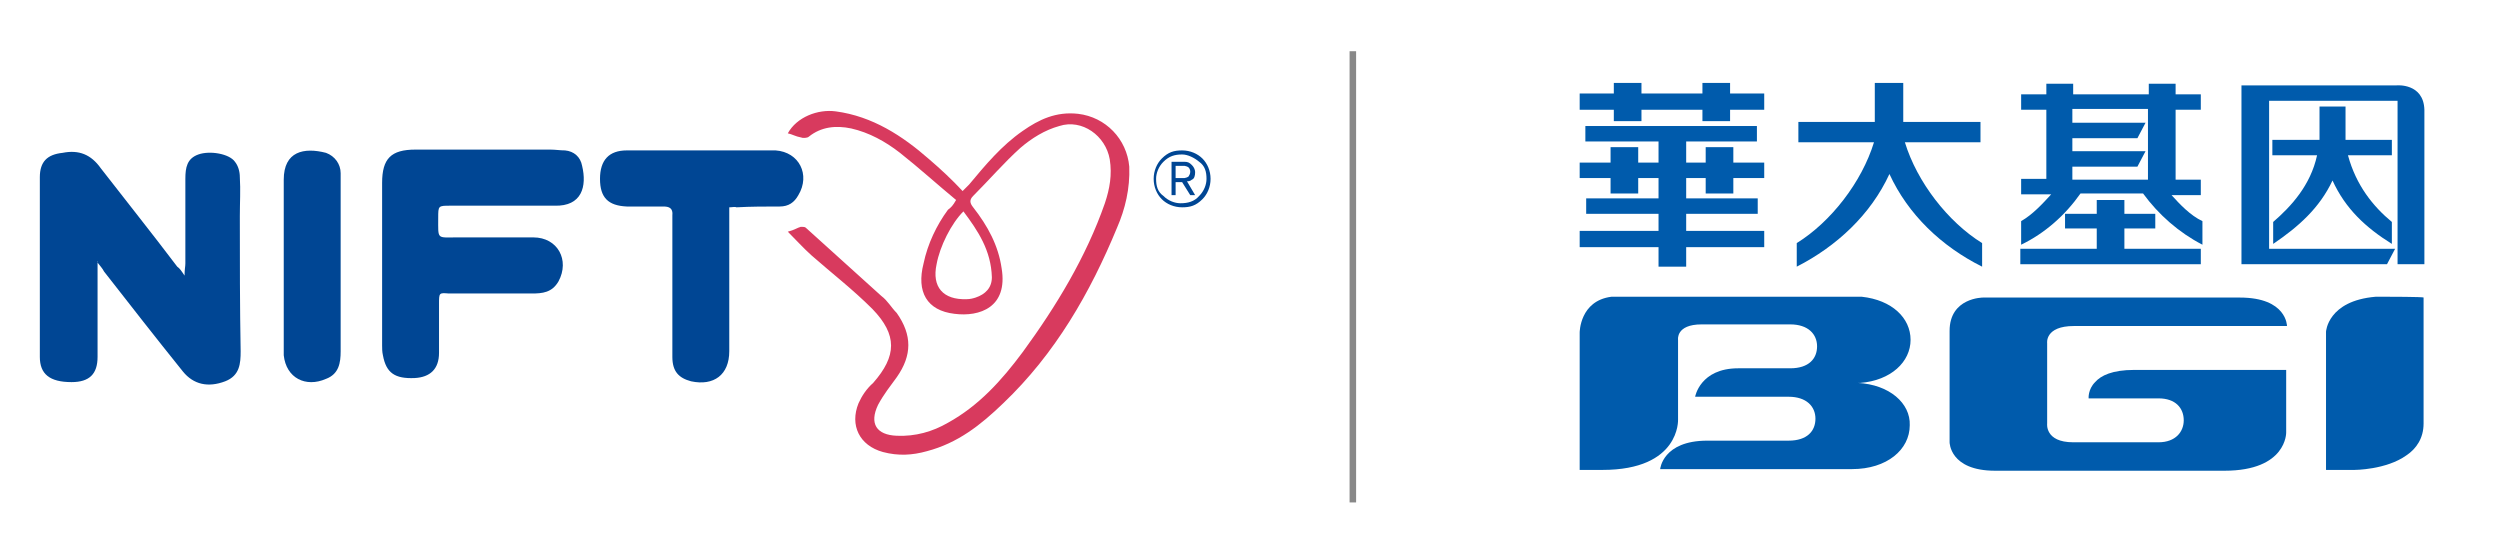
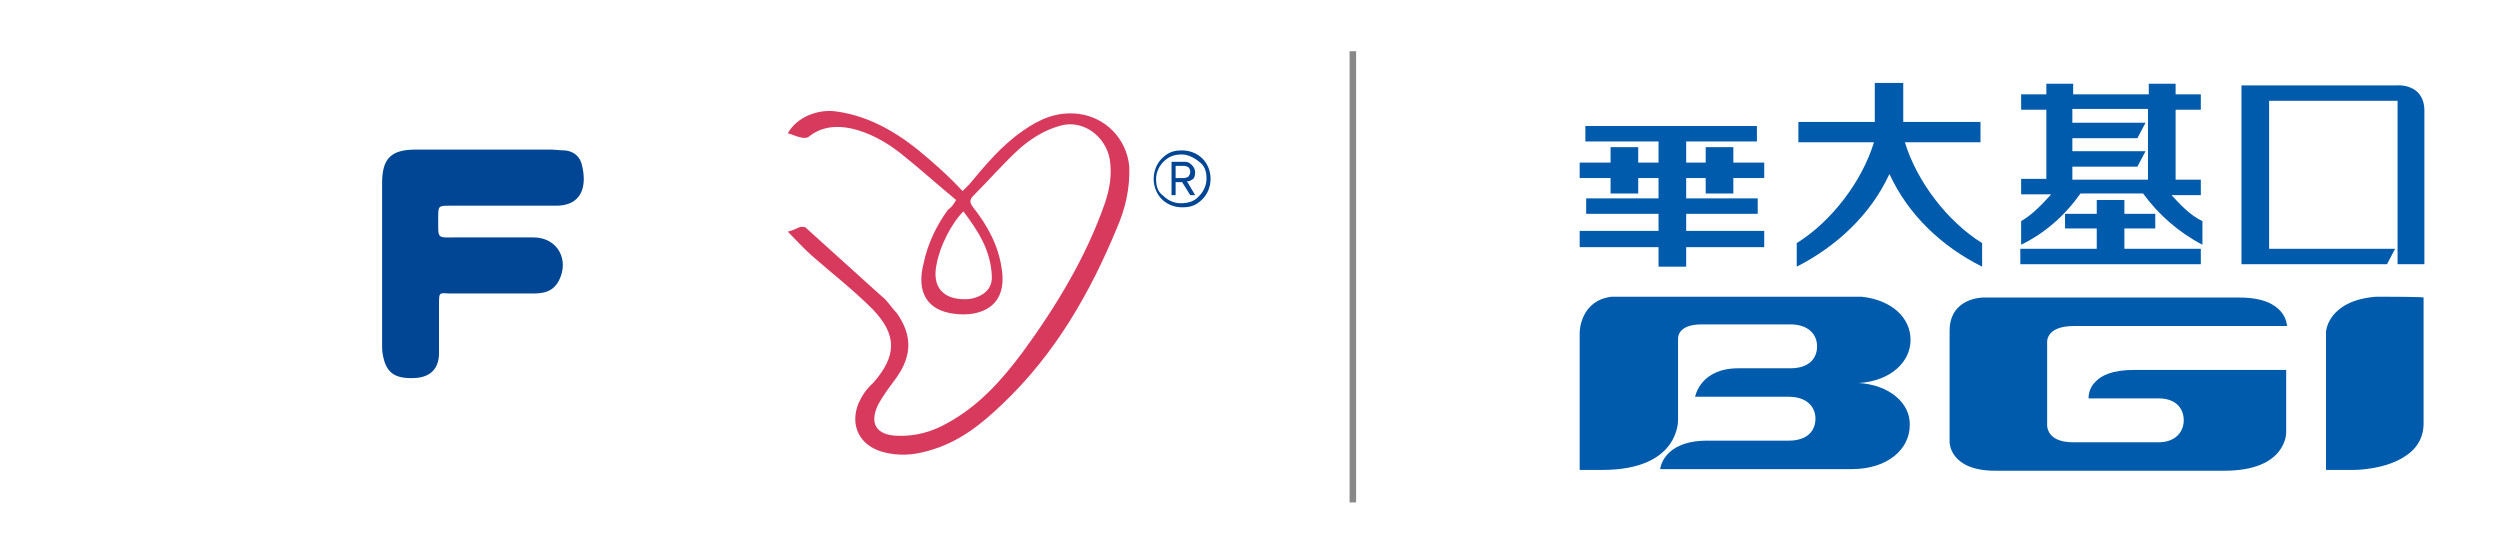
<svg xmlns="http://www.w3.org/2000/svg" id="圖層_1" x="0px" y="0px" viewBox="0 0 307.5 68.2" style="enable-background:new 0 0 307.5 68.2;" xml:space="preserve">
  <style type="text/css">	.st0{fill-rule:evenodd;clip-rule:evenodd;fill:#004694;}	.st1{fill-rule:evenodd;clip-rule:evenodd;fill:#D83A5E;}	.st2{fill:#004694;}	.st3{fill:#005BAC;}	.st4{fill:none;stroke:#888888;stroke-width:0.802;stroke-miterlimit:10;}</style>
  <g>
    <g>
-       <path class="st0" d="M12,32.2v2.3c0,3.1,0,6.3,0,9.4C12,46,11,47,8.8,47c-2.7,0-3.9-1-3.9-3.1c0-7.4,0-14.7,0-22.1   c0-1.9,0.9-2.8,2.8-3c2-0.4,3.5,0.2,4.7,1.9c3.1,4,6.3,8,9.4,12.1c0.3,0.2,0.5,0.5,0.9,1.1c0-0.8,0.1-1.1,0.1-1.5   c0-3.5,0-6.9,0-10.4c0-1.4,0.2-2.5,1.6-3c1.4-0.5,3.8-0.1,4.5,0.9c0.4,0.5,0.6,1.2,0.6,1.9c0.1,1.6,0,3.1,0,4.8   c0,5.5,0,11.1,0.1,16.6c0,1.5-0.1,3-1.9,3.7c-2.1,0.8-3.9,0.4-5.2-1.2c-3.3-4.1-6.5-8.2-9.7-12.3c-0.2-0.4-0.5-0.7-0.8-1.1   C12.1,32.1,12,32.1,12,32.2" />
      <path class="st0" d="M47,32.7c0-3.4,0-6.8,0-10.2c0-3,1.1-4.1,4.1-4.1c5.5,0,11.1,0,16.6,0c0.6,0,1.2,0.1,1.8,0.1   c1.1,0.1,1.9,0.8,2.1,1.9c0.6,2.5,0,5-3.4,4.9c-4.3,0-8.5,0-12.8,0c-1.5,0-1.5,0-1.5,1.5c0,2.7-0.2,2.4,2.3,2.4c3.1,0,6.3,0,9.4,0   c3,0,4.5,2.8,3.1,5.4c-0.8,1.4-2,1.5-3.3,1.5c-3.4,0-6.8,0-10.2,0C54,36,54,36,54,37.4c0,2,0,4,0,6s-1.1,3-3,3.1   c-2.4,0.1-3.5-0.6-3.9-2.8c-0.1-0.4-0.1-0.9-0.1-1.2C47,39.5,47,36.1,47,32.7" />
      <path class="st1" d="M117.6,24.6c-2.3-1.9-4.5-3.9-6.9-5.8c-1.8-1.4-3.8-2.5-6-3c-1.9-0.4-3.7-0.2-5.2,1c-0.2,0.2-0.8,0.2-1,0.1   c-0.6-0.1-1.1-0.4-1.6-0.5c1.1-2,3.7-3,5.9-2.7c4.5,0.6,8.2,3,11.5,5.9c1.4,1.2,2.8,2.5,4.1,3.9c0.2-0.2,0.5-0.5,0.8-0.8   c2-2.4,4-4.8,6.6-6.6c2-1.4,4.1-2.4,6.8-2.1c3.4,0.4,6,3.1,6.3,6.5c0.1,2.7-0.5,5.2-1.5,7.5c-3.3,8-7.6,15.5-14,21.6   c-2.8,2.7-5.6,4.9-9.4,5.9c-1.8,0.5-3.5,0.6-5.4,0.1c-2.9-0.8-4.1-3.3-3-6c0.4-0.9,1-1.8,1.8-2.5c2.9-3.3,3-5.9-0.1-9.1   c-2.4-2.4-5-4.4-7.5-6.6c-1-0.9-1.9-1.9-2.9-2.9c0.8-0.2,1.2-0.5,1.6-0.6c0.2,0,0.5,0,0.6,0.1c3.1,2.8,6.2,5.6,9.3,8.4   c0.8,0.6,1.2,1.4,1.9,2.1c1.9,2.7,1.9,5.2,0,7.9c-0.8,1.1-1.6,2.1-2.3,3.4c-1.1,2.3-0.2,3.7,2.3,3.8c2.3,0.1,4.4-0.5,6.3-1.6   c3.8-2.1,6.6-5.2,9.2-8.7c4.1-5.6,7.8-11.7,10.1-18.3c0.6-1.8,0.9-3.5,0.6-5.4c-0.5-2.9-3.4-5-6.2-4.1c-1.8,0.5-3.4,1.5-4.8,2.7   c-2,1.8-3.8,3.9-5.8,5.9c-0.5,0.5-0.4,0.9,0,1.4c1.8,2.3,3.1,4.7,3.5,7.5c0.8,4.8-2.7,6-5.8,5.6c-3.4-0.4-4.7-2.7-3.8-6.2   c0.5-2.4,1.6-4.7,3-6.6C117,25.5,117.2,25.3,117.6,24.6 M118.5,26c-1.5,1.5-2.9,4.3-3.3,6.5c-0.6,2.8,0.8,4.4,3.7,4.3   c0.4,0,0.8-0.1,1.1-0.2c1.2-0.4,2-1.2,2-2.5C121.9,30.8,120.3,28.4,118.5,26" />
-       <path class="st0" d="M89.7,25.5v6c0,3.9,0,7.8,0,11.7c0,2.9-1.9,4.3-4.7,3.7c-1.5-0.4-2.3-1.2-2.3-3c0-5,0-10.1,0-15.1   c0-0.8,0-1.5,0-2.3c0.1-0.9-0.4-1.1-1.1-1.1c-1.5,0-3,0-4.5,0c-2.3-0.1-3.3-1.1-3.3-3.4s1.1-3.5,3.3-3.5c2.4,0,4.8,0,7.2,0   c3.4,0,6.8,0,10.2,0c0.2,0,0.6,0,0.9,0c2.9,0.2,4.3,3,2.8,5.5c-0.5,0.9-1.2,1.4-2.3,1.4c-1.8,0-3.5,0-5.3,0.1   C90.4,25.4,90.1,25.5,89.7,25.5" />
-       <path class="st0" d="M41.9,32.7c0,3.5,0,7,0,10.5c0,1.4-0.2,2.8-1.8,3.4c-2.5,1.1-4.9-0.1-5.2-2.9c0-0.4,0-0.8,0-1.1   c0-6.5,0-13.2,0-19.7c0-0.2,0-0.5,0-0.8c0-3.5,2.5-4,5.2-3.3c1.1,0.4,1.8,1.4,1.8,2.5c0,3,0,6.2,0,9.2   C41.9,31.3,41.9,32.1,41.9,32.7L41.9,32.7z" />
      <g>
        <path class="st2" d="M148.9,22c0,1-0.4,1.9-1,2.5c-0.8,0.8-1.5,1-2.5,1s-1.9-0.4-2.5-1c-0.6-0.6-1-1.5-1-2.5s0.4-1.9,1-2.5    c0.8-0.8,1.5-1,2.5-1s1.9,0.4,2.5,1C148.5,20.1,148.9,21,148.9,22z M147.5,24.1c0.6-0.6,0.9-1.4,0.9-2.1c0-0.9-0.2-1.6-0.9-2.1    c-0.6-0.5-1.4-0.9-2.1-0.9c-0.9,0-1.6,0.2-2.3,0.9c-0.6,0.6-0.9,1.4-0.9,2.1c0,0.9,0.2,1.6,0.9,2.1c0.6,0.6,1.4,0.9,2.1,0.9    C146.1,25,146.9,24.8,147.5,24.1z M147,24h-0.6l-1-1.6h-0.8V24h-0.5v-4.1h1.6c0.4,0,0.6,0.1,0.9,0.4c0.2,0.2,0.4,0.5,0.4,0.9    c0,0.4-0.1,0.8-0.4,0.9c-0.2,0.2-0.5,0.2-0.6,0.2L147,24z M146.4,21.1c0-0.2-0.1-0.4-0.2-0.5c-0.1-0.1-0.4-0.2-0.5-0.2h-1.1v1.5    h1.1c0.1,0,0.4-0.1,0.5-0.2C146.3,21.5,146.4,21.4,146.4,21.1z" />
      </g>
    </g>
    <g>
      <path class="st3" d="M228.5,47.1c0.1,0,0.2,0,0.3,0c3.8-0.3,6.2-2.6,6.2-5.3c0-2.7-2.3-4.9-6-5.3c-0.4,0-0.7,0-1.1,0h-28.8   c-0.3,0-0.6,0-0.9,0c-3.9,0.5-3.9,4.4-3.9,4.4v16.9h0.1h2.7c9.6,0,9.3-6.2,9.3-6.2v-9.8c0,0-0.3-1.9,2.9-1.9c4,0,10.9,0,10.9,0   c2.2,0,3.3,1.2,3.3,2.7c0,1.5-1,2.7-3.3,2.7l0,0l0,0c0,0-2.6,0-6.4,0c-4.7,0-5.3,3.5-5.3,3.5H220c2.2,0,3.3,1.2,3.3,2.7   c0,1.5-1,2.7-3.3,2.7c-0.1,0-4.5,0-10,0c-5.5,0-5.8,3.5-5.8,3.5h23.6l0,0c4.3,0,7.1-2.4,7.1-5.4C235,49.6,232.4,47.3,228.5,47.1   c-0.3,0-0.4,0-0.6,0l0,0C228.1,47.2,228.3,47.2,228.5,47.1" />
      <path class="st3" d="M293.5,36.5c-0.5,0-0.9,0-1.3,0c-5.9,0.5-6.1,4.3-6.1,4.3v17h3.5c0,0,3.9,0,6.4-1.8c1.2-0.8,2.1-2.1,2.1-3.9   V36.6v0C298.1,36.5,293.5,36.5,293.5,36.5z" />
      <path class="st3" d="M255.1,40.1h26.2c0,0,0-3.5-5.8-3.5h-31.6c0,0-4.1,0-4.1,4.1v13.7c0,0,0,3.5,5.6,3.5h28.2   c7.7,0,7.6-4.7,7.6-4.7v-7.7h-18.7c-2.7,0-4.1,0.7-4.8,1.5c-0.9,0.9-0.8,2-0.8,2h8.6l0,0c2.1,0,3.1,1.2,3.1,2.7   c0,1.4-1,2.7-3.1,2.7c0,0-7,0-10.5,0c-3.5,0-3.2-2.3-3.2-2.3v-5.5v-4.4C251.8,42.2,251.5,40.1,255.1,40.1" />
      <path class="st3" d="M234.3,17.5h9.3v-2.5h-9.5v-4.8h-3.5v4.8h-9.4v2.5h9.3c-1.5,4.9-5.3,9.8-9.5,12.4v2.9   c4.9-2.5,9.1-6.4,11.4-11.4c2.3,5,6.4,8.9,11.4,11.4v-2.9C239.6,27.3,235.8,22.4,234.3,17.5" />
      <path class="st3" d="M267.1,24h3.6v-1.9h-3.1v-8.6h3.1v-1.9h-3.1v-1.3h-3.3v1.3h-9.3v-1.3h-3.3v1.3h-3.1v1.9h3.1V22h-3.1v1.9h3.7   c-1.1,1.2-2.3,2.5-3.7,3.3v2.9c2.9-1.4,5.4-3.6,7.3-6.3h7.7c1.9,2.6,4.4,4.8,7.3,6.3v-2.9C269.4,26.5,268.1,25.1,267.1,24    M264.2,22.1h-9.3v-1.6h8l1-1.9h-9V17h8l1-1.9h-9v-1.7h9.3L264.2,22.1L264.2,22.1z" />
      <polygon class="st3" points="261.3,28.1 265.1,28.1 265.1,26.3 261.3,26.3 261.3,24.6 257.9,24.6 257.9,26.3 254,26.3 254,28.1    257.9,28.1 257.9,30.6 248.5,30.6 248.5,32.5 270.7,32.5 270.7,30.6 261.3,30.6   " />
-       <path class="st3" d="M294.2,17.2h-5.7v-4.1h-3.2v4.1h-5.8v1.9h5.5c-0.8,3.7-3.2,6.3-5.4,8.2V30c3.1-2.1,5.7-4.4,7.3-7.8   c1.6,3.5,4.1,5.8,7.3,7.8v-2.7c-2.3-1.9-4.4-4.5-5.4-8.2h5.4L294.2,17.2L294.2,17.2z" />
      <path class="st3" d="M294.8,10.5H279h-3.3h0v22l0,0h17.9l1-1.9h-15.5V12.4h15.8v20.1h3.3V13.5C298.1,10.2,294.8,10.5,294.8,10.5" />
-       <polygon class="st3" points="212.8,11.5 212.8,10.2 209.4,10.2 209.4,11.5 201.9,11.5 201.9,10.2 198.5,10.2 198.5,11.5    194.3,11.5 194.3,13.5 198.5,13.5 198.5,14.9 201.9,14.9 201.9,13.5 209.4,13.5 209.4,14.9 212.8,14.9 212.8,13.5 217,13.5    217,11.5   " />
      <polygon class="st3" points="213.2,18.1 209.8,18.1 209.8,20 207.4,20 207.4,17.4 216.1,17.4 216.1,15.5 195,15.5 195,17.4    204,17.4 204,20 201.5,20 201.5,18.1 198.1,18.1 198.1,20 194.3,20 194.3,21.9 198.1,21.9 198.1,23.8 201.5,23.8 201.5,21.9    204,21.9 204,24.4 195.1,24.4 195.1,26.3 204,26.3 204,28.4 194.3,28.4 194.3,30.4 204,30.4 204,32.8 207.4,32.8 207.4,30.4    217,30.4 217,28.4 207.4,28.4 207.4,26.3 216.2,26.3 216.2,24.4 207.4,24.4 207.4,21.9 209.8,21.9 209.8,23.8 213.2,23.8    213.2,21.9 217,21.9 217,20 213.2,20   " />
    </g>
    <line class="st4" x1="166.4" y1="6.3" x2="166.4" y2="61.8" />
  </g>
</svg>